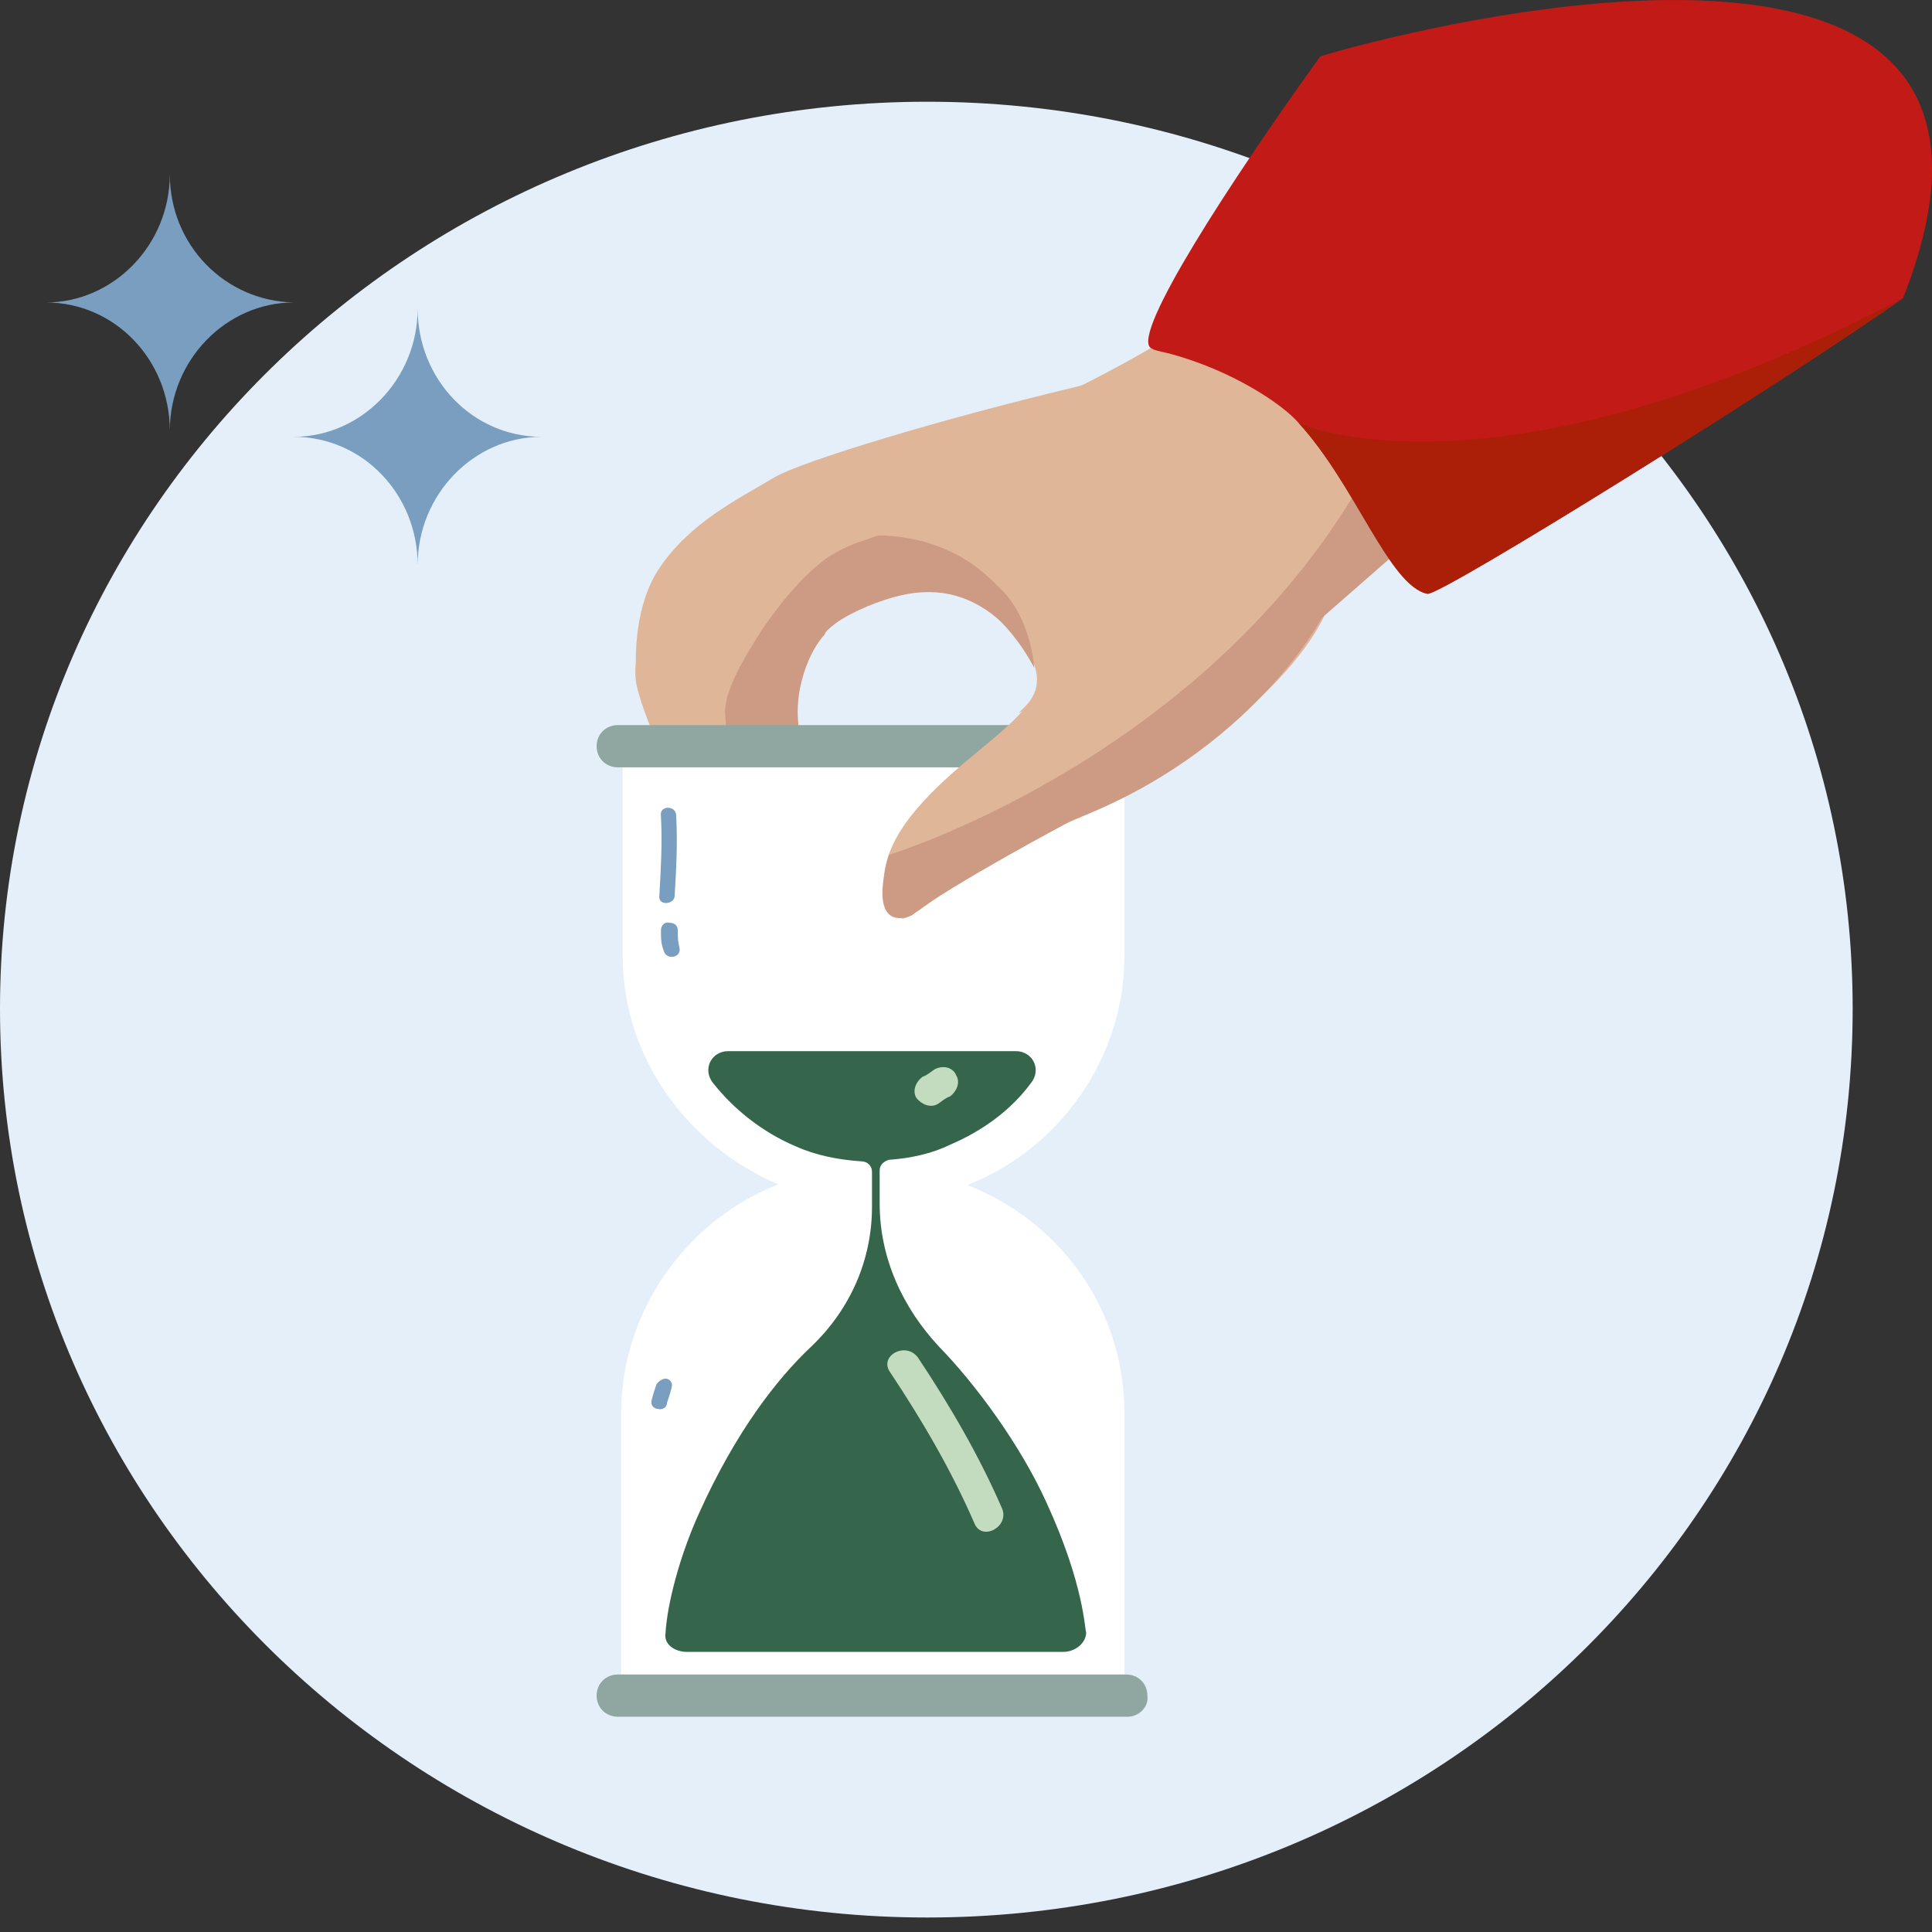
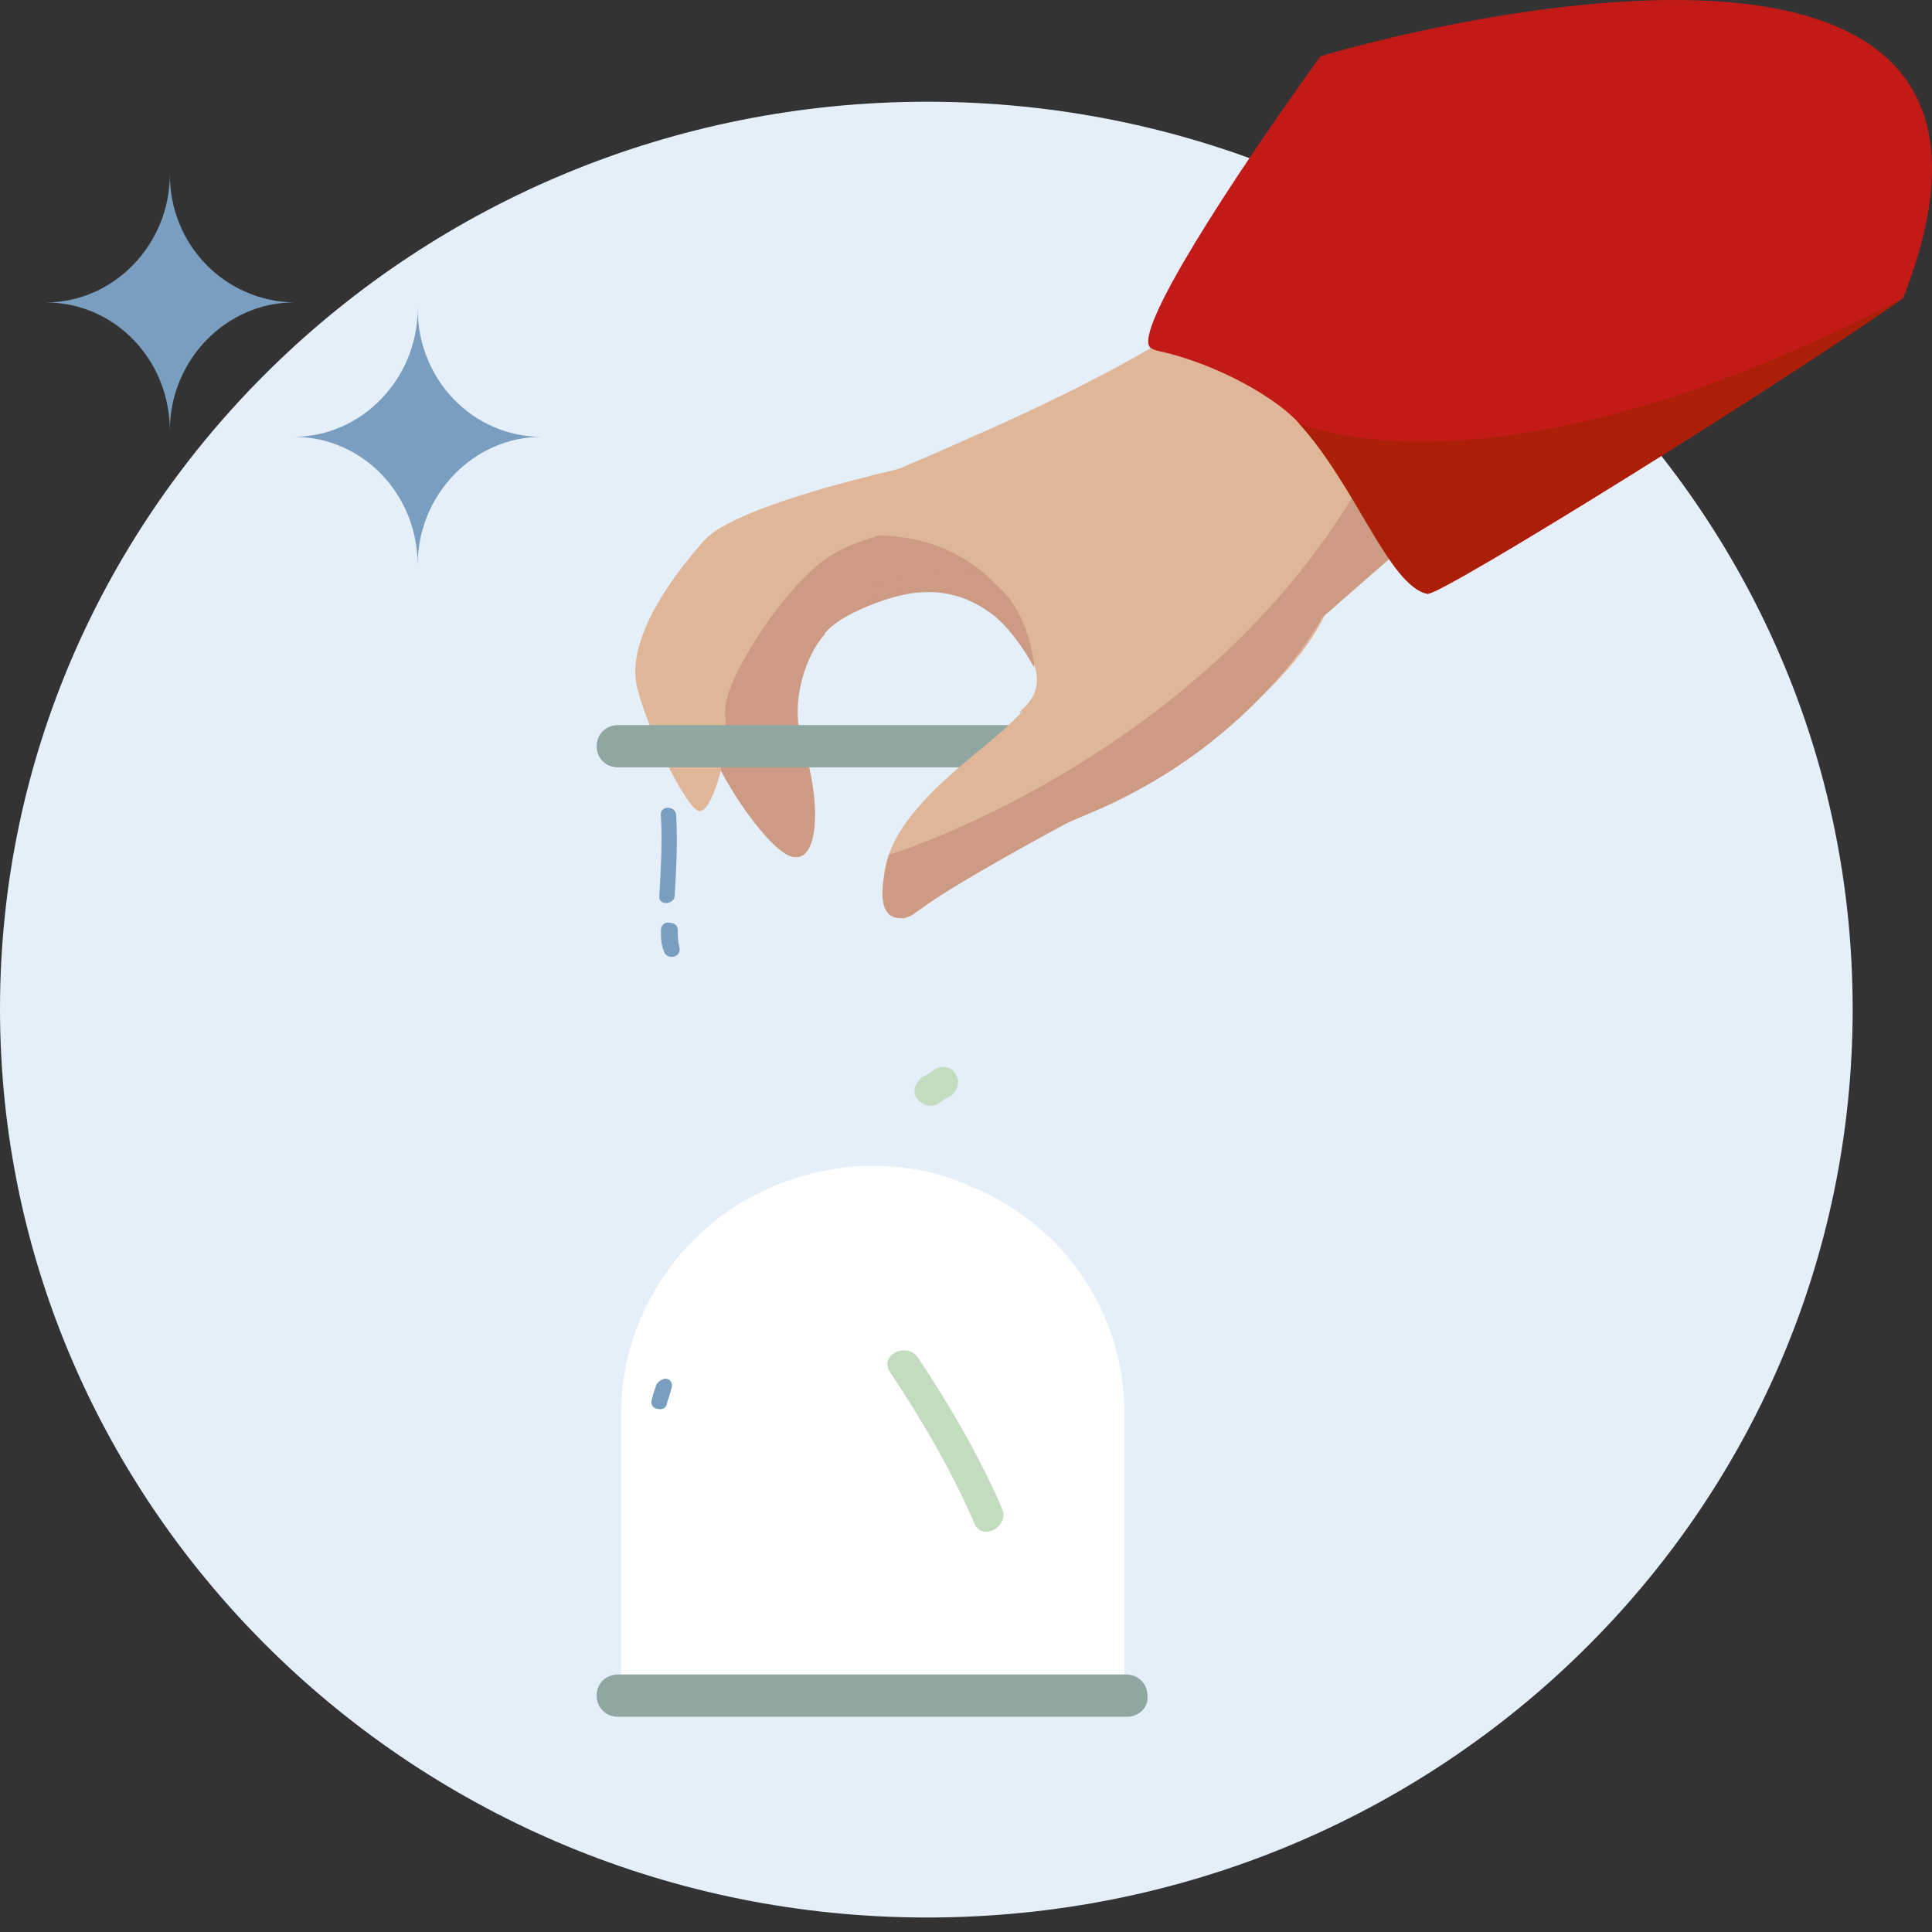
<svg xmlns="http://www.w3.org/2000/svg" width="128px" height="128px" viewBox="0 0 128 128" version="1.1">
  <rect x="0" y="0" width="128" height="128" fill="#333333" stroke="none" />
  <title>01_Basics_Icons_Illustrations/06_illustrations_128x128/Status/w34-Hourglass</title>
  <g id="01_Basics_Icons_Illustrations/06_illustrations_128x128/Status/w34-Hourglass" stroke="none" stroke-width="1" fill="none" fill-rule="evenodd">
    <g id="128X128-w34-Hourglass" fill-rule="nonzero">
      <path d="M61.423,127.04 C95.378,127.04 122.744,100.14 122.744,66.84 C122.744,33.54 95.276,6.74 61.423,6.74 C27.569,6.74 0,33.64 0,66.84 C0,100.04 27.569,127.04 61.423,127.04 Z" id="Path" fill="#E4EFFA" />
-       <path d="M94.565,4.74 L100.748,28.24 C99.126,29.64 97.504,31.14 96.085,32.44 C94.666,33.74 93.146,35.04 91.93,36.14 C90.308,37.64 88.787,39.04 87.673,39.94 C87.47,40.14 87.267,40.34 87.064,40.54 C85.95,41.54 85.341,42.04 85.341,42.04 C84.632,42.34 84.024,42.64 83.416,42.84 C81.49,43.74 79.868,44.44 79.26,45.04 L75.712,41.74 L74.699,40.84 L74.597,40.74 L74.496,40.64 C74.496,40.64 73.483,40.34 71.759,39.94 C68.111,38.94 61.725,37.14 57.063,35.94 C56.657,35.84 56.252,35.74 55.846,35.64 C54.731,35.34 53.819,35.04 53.008,34.84 C51.893,34.54 51.285,34.34 51.285,34.34 C52.096,34.04 57.772,31.94 63.955,29.14 C68.82,27.04 73.888,24.54 77.436,22.34 C78.145,21.94 78.753,21.44 79.26,21.04 C79.564,20.84 79.767,20.64 79.969,20.44 C80.172,20.34 80.273,20.14 80.375,20.04 L80.476,19.94 C81.186,19.74 86.76,13.14 93.551,4.94 L94.565,4.74 Z" id="Path" fill="#E0B699" />
+       <path d="M94.565,4.74 L100.748,28.24 C94.666,33.74 93.146,35.04 91.93,36.14 C90.308,37.64 88.787,39.04 87.673,39.94 C87.47,40.14 87.267,40.34 87.064,40.54 C85.95,41.54 85.341,42.04 85.341,42.04 C84.632,42.34 84.024,42.64 83.416,42.84 C81.49,43.74 79.868,44.44 79.26,45.04 L75.712,41.74 L74.699,40.84 L74.597,40.74 L74.496,40.64 C74.496,40.64 73.483,40.34 71.759,39.94 C68.111,38.94 61.725,37.14 57.063,35.94 C56.657,35.84 56.252,35.74 55.846,35.64 C54.731,35.34 53.819,35.04 53.008,34.84 C51.893,34.54 51.285,34.34 51.285,34.34 C52.096,34.04 57.772,31.94 63.955,29.14 C68.82,27.04 73.888,24.54 77.436,22.34 C78.145,21.94 78.753,21.44 79.26,21.04 C79.564,20.84 79.767,20.64 79.969,20.44 C80.172,20.34 80.273,20.14 80.375,20.04 L80.476,19.94 C81.186,19.74 86.76,13.14 93.551,4.94 L94.565,4.74 Z" id="Path" fill="#E0B699" />
      <path d="M57.368,33.841 C57.47,34.141 56.659,40.141 57.571,39.741 C62.234,37.541 65.477,40.041 66.896,41.541 C70.444,45.441 67.707,46.841 67.504,47.241 L80.174,40.441 C81.39,37.841 86.559,23.241 85.647,23.041 C81.694,21.941 57.166,33.141 57.368,33.841 Z" id="Path" fill="#E0B699" />
      <path d="M68.213,42.239 C68.213,42.239 65.781,34.639 56.354,35.539 C53.516,36.639 46.827,44.439 46.523,47.039 C46.218,49.639 50.678,56.239 52.401,56.739 C54.428,57.339 54.327,52.639 53.212,49.439 C52.199,46.439 53.516,43.239 54.631,42.039 C54.834,41.239 58.584,39.339 61.118,39.239 C66.085,38.939 68.517,44.039 68.517,44.039 L68.213,42.239 Z" id="Path" fill="#CD9A83" />
      <path d="M64.26,30.039 C64.26,30.039 49.158,32.939 46.624,35.839 C43.887,38.939 41.657,42.539 42.164,45.339 C42.772,48.139 45.509,53.639 46.32,53.739 C47.131,53.839 48.347,50.139 48.043,47.339 C47.941,45.839 49.259,43.639 50.475,41.739 C51.489,40.239 52.908,38.439 54.428,37.239 C55.036,36.739 55.847,36.339 56.557,36.039 L58.28,35.439 L63.551,33.639 L64.26,30.039 Z" id="Path" fill="#E0B699" />
-       <path d="M83.924,18.44 C83.924,18.44 77.538,24.04 71.254,25.64 C62.436,27.74 53.131,30.548 51.287,31.639 C48.753,33.139 45.712,34.639 43.685,37.639 C42.05,40.059 42.063,43.539 42.165,44.639 C42.266,45.739 44.192,43.54 47.435,40.34 C50.679,37.14 55.443,34.24 55.443,34.24 L76.322,33.84 L83.924,18.44 Z" id="Path" fill="#E0B699" />
      <path d="M126.089,19.74 C118.791,24.94 95.377,39.54 94.566,39.34 C92.134,38.84 89.803,32.14 86.052,28.04 C84.937,26.74 81.593,24.54 77.538,23.44 C76.727,23.24 76.525,23.24 76.221,23.04 C75.004,22.04 81.491,12.04 87.471,3.74 C87.573,3.64 138.353,-11.46 126.089,19.74 Z" id="Path" fill="#C21B17" />
      <path d="M63.754,38.941 C63.754,38.941 65.072,39.341 66.491,40.841 C68.315,43.041 69.126,45.141 69.126,45.141 L72.268,42.441 L67.403,38.641 L63.754,38.941 Z" id="Path" fill="#E0B699" />
-       <path d="M74.499,49.44 L74.499,63.34 C74.499,70.04 70.242,76.04 64.262,78.44 C62.336,79.24 60.106,79.74 57.877,79.74 C55.647,79.74 53.417,79.34 51.491,78.44 C45.511,75.84 41.254,70.04 41.254,63.34 L41.254,49.44 L74.499,49.44 Z" id="Path" fill="#FFFFFF" />
      <path d="M74.497,93.64 L74.497,110.94 L41.15,110.94 L41.15,93.64 C41.15,86.94 45.407,80.94 51.388,78.54 C53.313,77.74 55.543,77.24 57.773,77.24 C60.003,77.24 62.233,77.64 64.159,78.54 C70.24,80.94 74.497,86.74 74.497,93.64 Z" id="Path" fill="#FFFFFF" />
      <path d="M74.7,113.739 L40.948,113.739 C40.137,113.739 39.529,113.139 39.529,112.339 C39.529,111.539 40.137,110.939 40.948,110.939 L74.599,110.939 C75.41,110.939 76.018,111.539 76.018,112.339 C76.12,113.139 75.41,113.739 74.7,113.739 Z" id="Path" fill="#8FA7A0" />
      <path d="M74.7,50.839 L40.948,50.839 C40.137,50.839 39.529,50.239 39.529,49.439 C39.529,48.639 40.137,48.039 40.948,48.039 L74.599,48.039 C75.41,48.039 76.018,48.639 76.018,49.439 C76.12,50.239 75.41,50.839 74.7,50.839 Z" id="Path" fill="#8FA7A0" />
-       <path d="M69.328,99.541 C67.605,95.741 64.665,91.741 62.233,89.241 C59.8,86.641 58.28,83.341 58.28,79.741 L58.28,77.541 C58.28,77.141 58.584,76.941 58.888,76.841 C60.307,76.741 61.726,76.441 62.942,75.841 C65.071,74.941 66.997,73.541 68.314,71.741 C69.024,70.841 68.416,69.641 67.301,69.641 L48.245,69.641 C47.13,69.641 46.522,70.841 47.232,71.741 C48.651,73.541 50.577,75.041 52.705,75.941 C54.023,76.541 55.543,76.841 57.064,76.941 C57.469,76.941 57.773,77.241 57.773,77.641 L57.773,79.941 C57.773,83.441 56.354,86.741 53.719,89.241 C51.489,91.341 48.752,94.841 46.32,100.241 C45.002,103.141 44.191,106.341 44.09,108.241 C43.988,108.941 44.698,109.441 45.509,109.441 L70.443,109.441 C71.254,109.441 71.963,108.841 71.963,108.141 C71.862,108.041 71.862,105.041 69.328,99.541 Z" id="Path" fill="#35654B" />
      <path d="M58.99,90.94 C61.119,94.14 63.045,97.44 64.565,100.94 C65.072,102.14 66.896,101.14 66.389,99.94 C64.869,96.44 62.943,93.14 60.815,89.94 C60.004,88.84 58.179,89.84 58.99,90.94 Z" id="Path" fill="#C3DCBF" />
      <path d="M61.93,70.84 C61.626,71.04 61.423,71.24 61.119,71.34 C60.713,71.64 60.409,72.24 60.713,72.74 C61.017,73.14 61.626,73.44 62.132,73.14 C62.437,72.94 62.639,72.74 62.943,72.64 C63.349,72.34 63.653,71.74 63.349,71.24 C63.146,70.74 62.538,70.54 61.93,70.84 Z" id="Path" fill="#C3DCBF" />
      <path d="M43.786,54.041 C43.887,55.741 43.786,57.541 43.684,59.341 C43.583,60.041 44.698,59.941 44.698,59.341 C44.799,57.641 44.901,55.841 44.799,54.041 C44.799,53.341 43.684,53.341 43.786,54.041 Z" id="Path" fill="#7A9EBF" />
      <path d="M43.789,61.641 C43.789,62.141 43.789,62.541 43.992,63.041 C44.194,63.641 45.208,63.441 45.005,62.741 C44.904,62.341 44.904,62.041 44.904,61.641 C44.904,61.341 44.701,61.141 44.397,61.141 C43.992,61.041 43.789,61.341 43.789,61.641 Z" id="Path" fill="#7A9EBF" />
      <path d="M43.483,91.74 C43.381,92.04 43.28,92.34 43.179,92.74 C43.077,93.04 43.28,93.34 43.584,93.34 C43.888,93.44 44.192,93.24 44.192,92.94 C44.294,92.64 44.395,92.34 44.496,91.94 C44.598,91.64 44.395,91.34 44.091,91.34 C43.888,91.34 43.584,91.54 43.483,91.74 Z" id="Path" fill="#7A9EBF" />
      <path d="M87.674,40.941 C84.329,47.541 73.788,53.341 70.646,54.541 C64.564,56.641 60.611,61.141 59.699,60.841 C58.787,60.541 57.266,57.741 60.611,53.741 C63.855,49.841 68.517,47.741 68.922,44.841 C69.024,43.741 72.166,42.541 72.166,42.541 C72.166,42.541 88.89,38.441 87.674,40.941 Z" id="Path" fill="#E0B699" />
      <path d="M92.032,37.04 L87.573,40.94 C87.573,40.94 82.91,49.84 71.052,54.34 C71.052,54.34 62.943,58.639 60.409,60.639 C60.409,60.639 57.368,62.139 58.889,56.639 C58.889,56.639 78.856,50.54 89.6,32.94 L92.032,37.04 Z" id="Path" fill="#CD9A83" />
      <path d="M54.633,41.941 C54.633,41.941 58.484,37.741 64.262,39.641 C64.262,39.641 66.593,40.641 68.519,44.241 C68.519,44.241 68.215,38.641 63.755,37.641 C63.755,37.841 56.863,37.141 54.633,41.941 Z" id="Path" fill="#CD9A83" />
      <path d="M11.251,11.539 C11.251,16.239 7.501,20.039 3.041,20.039 C7.602,20.039 11.251,23.839 11.251,28.539 C11.251,23.839 15.001,20.039 19.461,20.039 C14.9,19.939 11.251,16.239 11.251,11.539 Z" id="Path" fill="#7A9EBF" />
      <path d="M27.671,20.44 C27.671,25.14 23.921,28.94 19.461,28.94 C24.022,28.94 27.671,32.74 27.671,37.44 C27.671,32.74 31.421,28.94 35.881,28.94 C31.32,28.94 27.671,25.14 27.671,20.44 Z" id="Path" fill="#7A9EBF" />
      <path d="M86.053,28.04 C89.803,32.14 92.033,38.84 94.567,39.34 C95.378,39.54 118.791,24.94 126.089,19.74 C99.026,33.94 86.053,28.04 86.053,28.04 Z" id="Path" fill="#AB1F08" />
    </g>
  </g>
</svg>